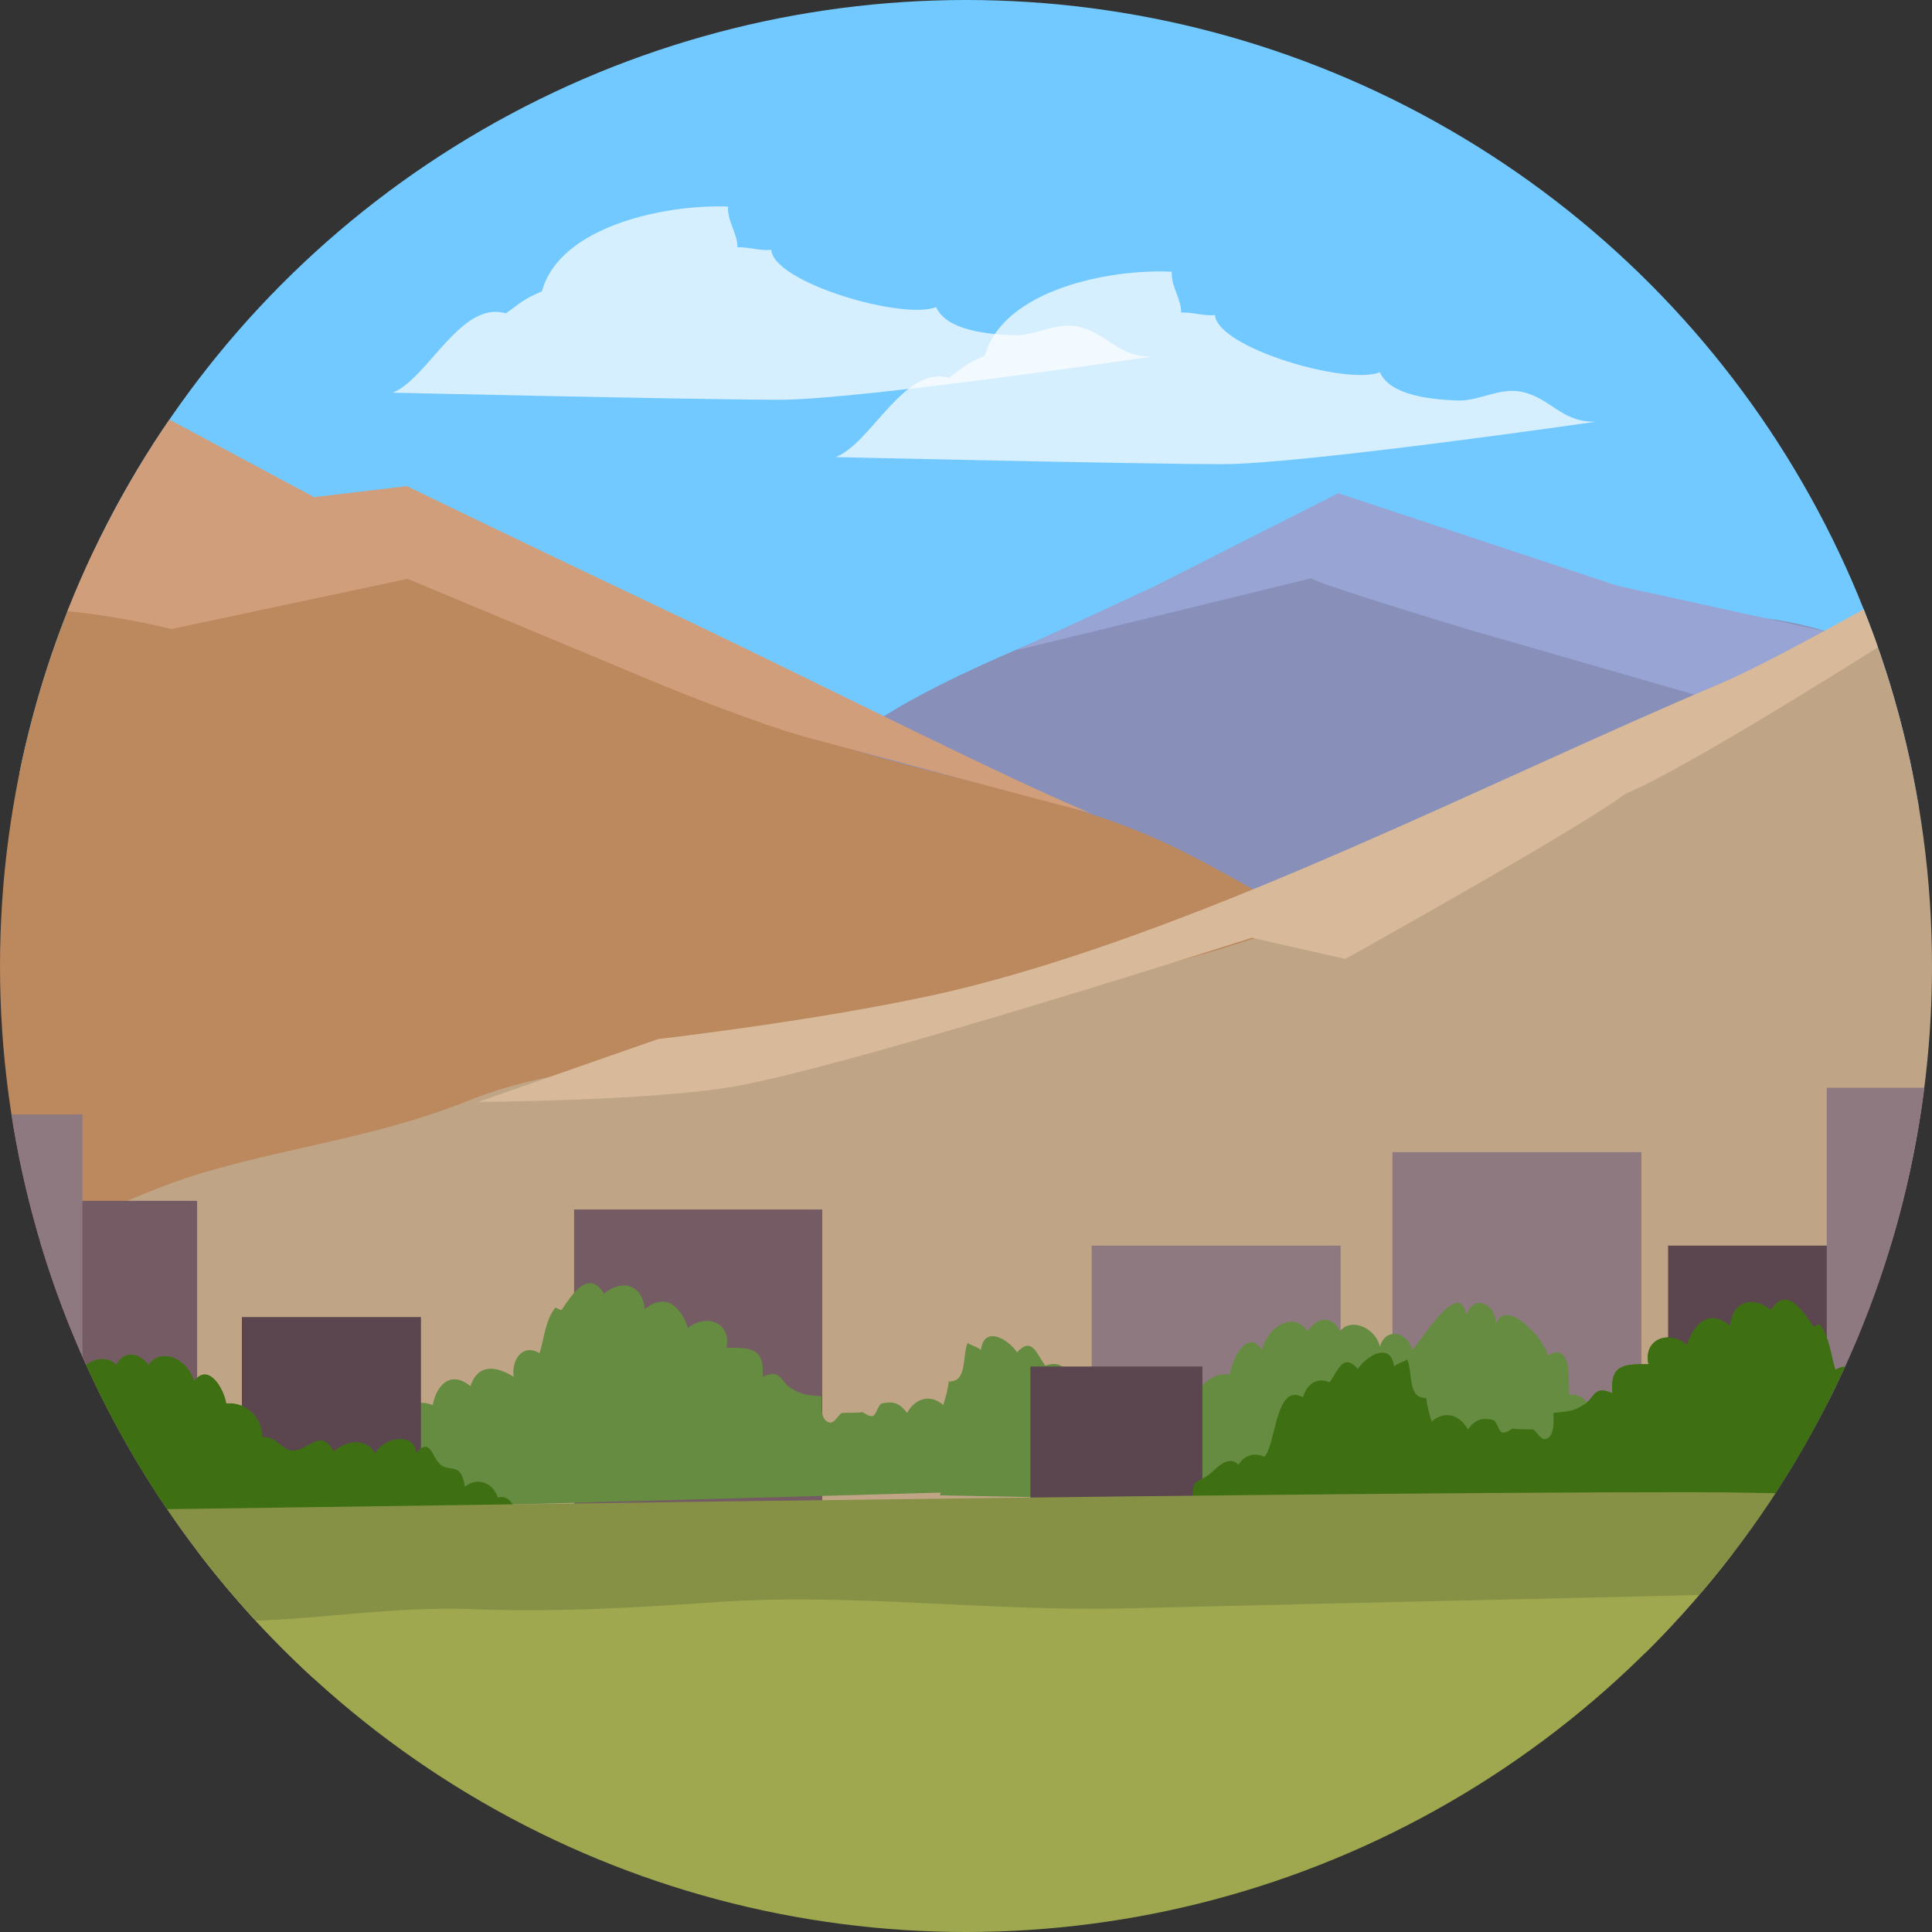
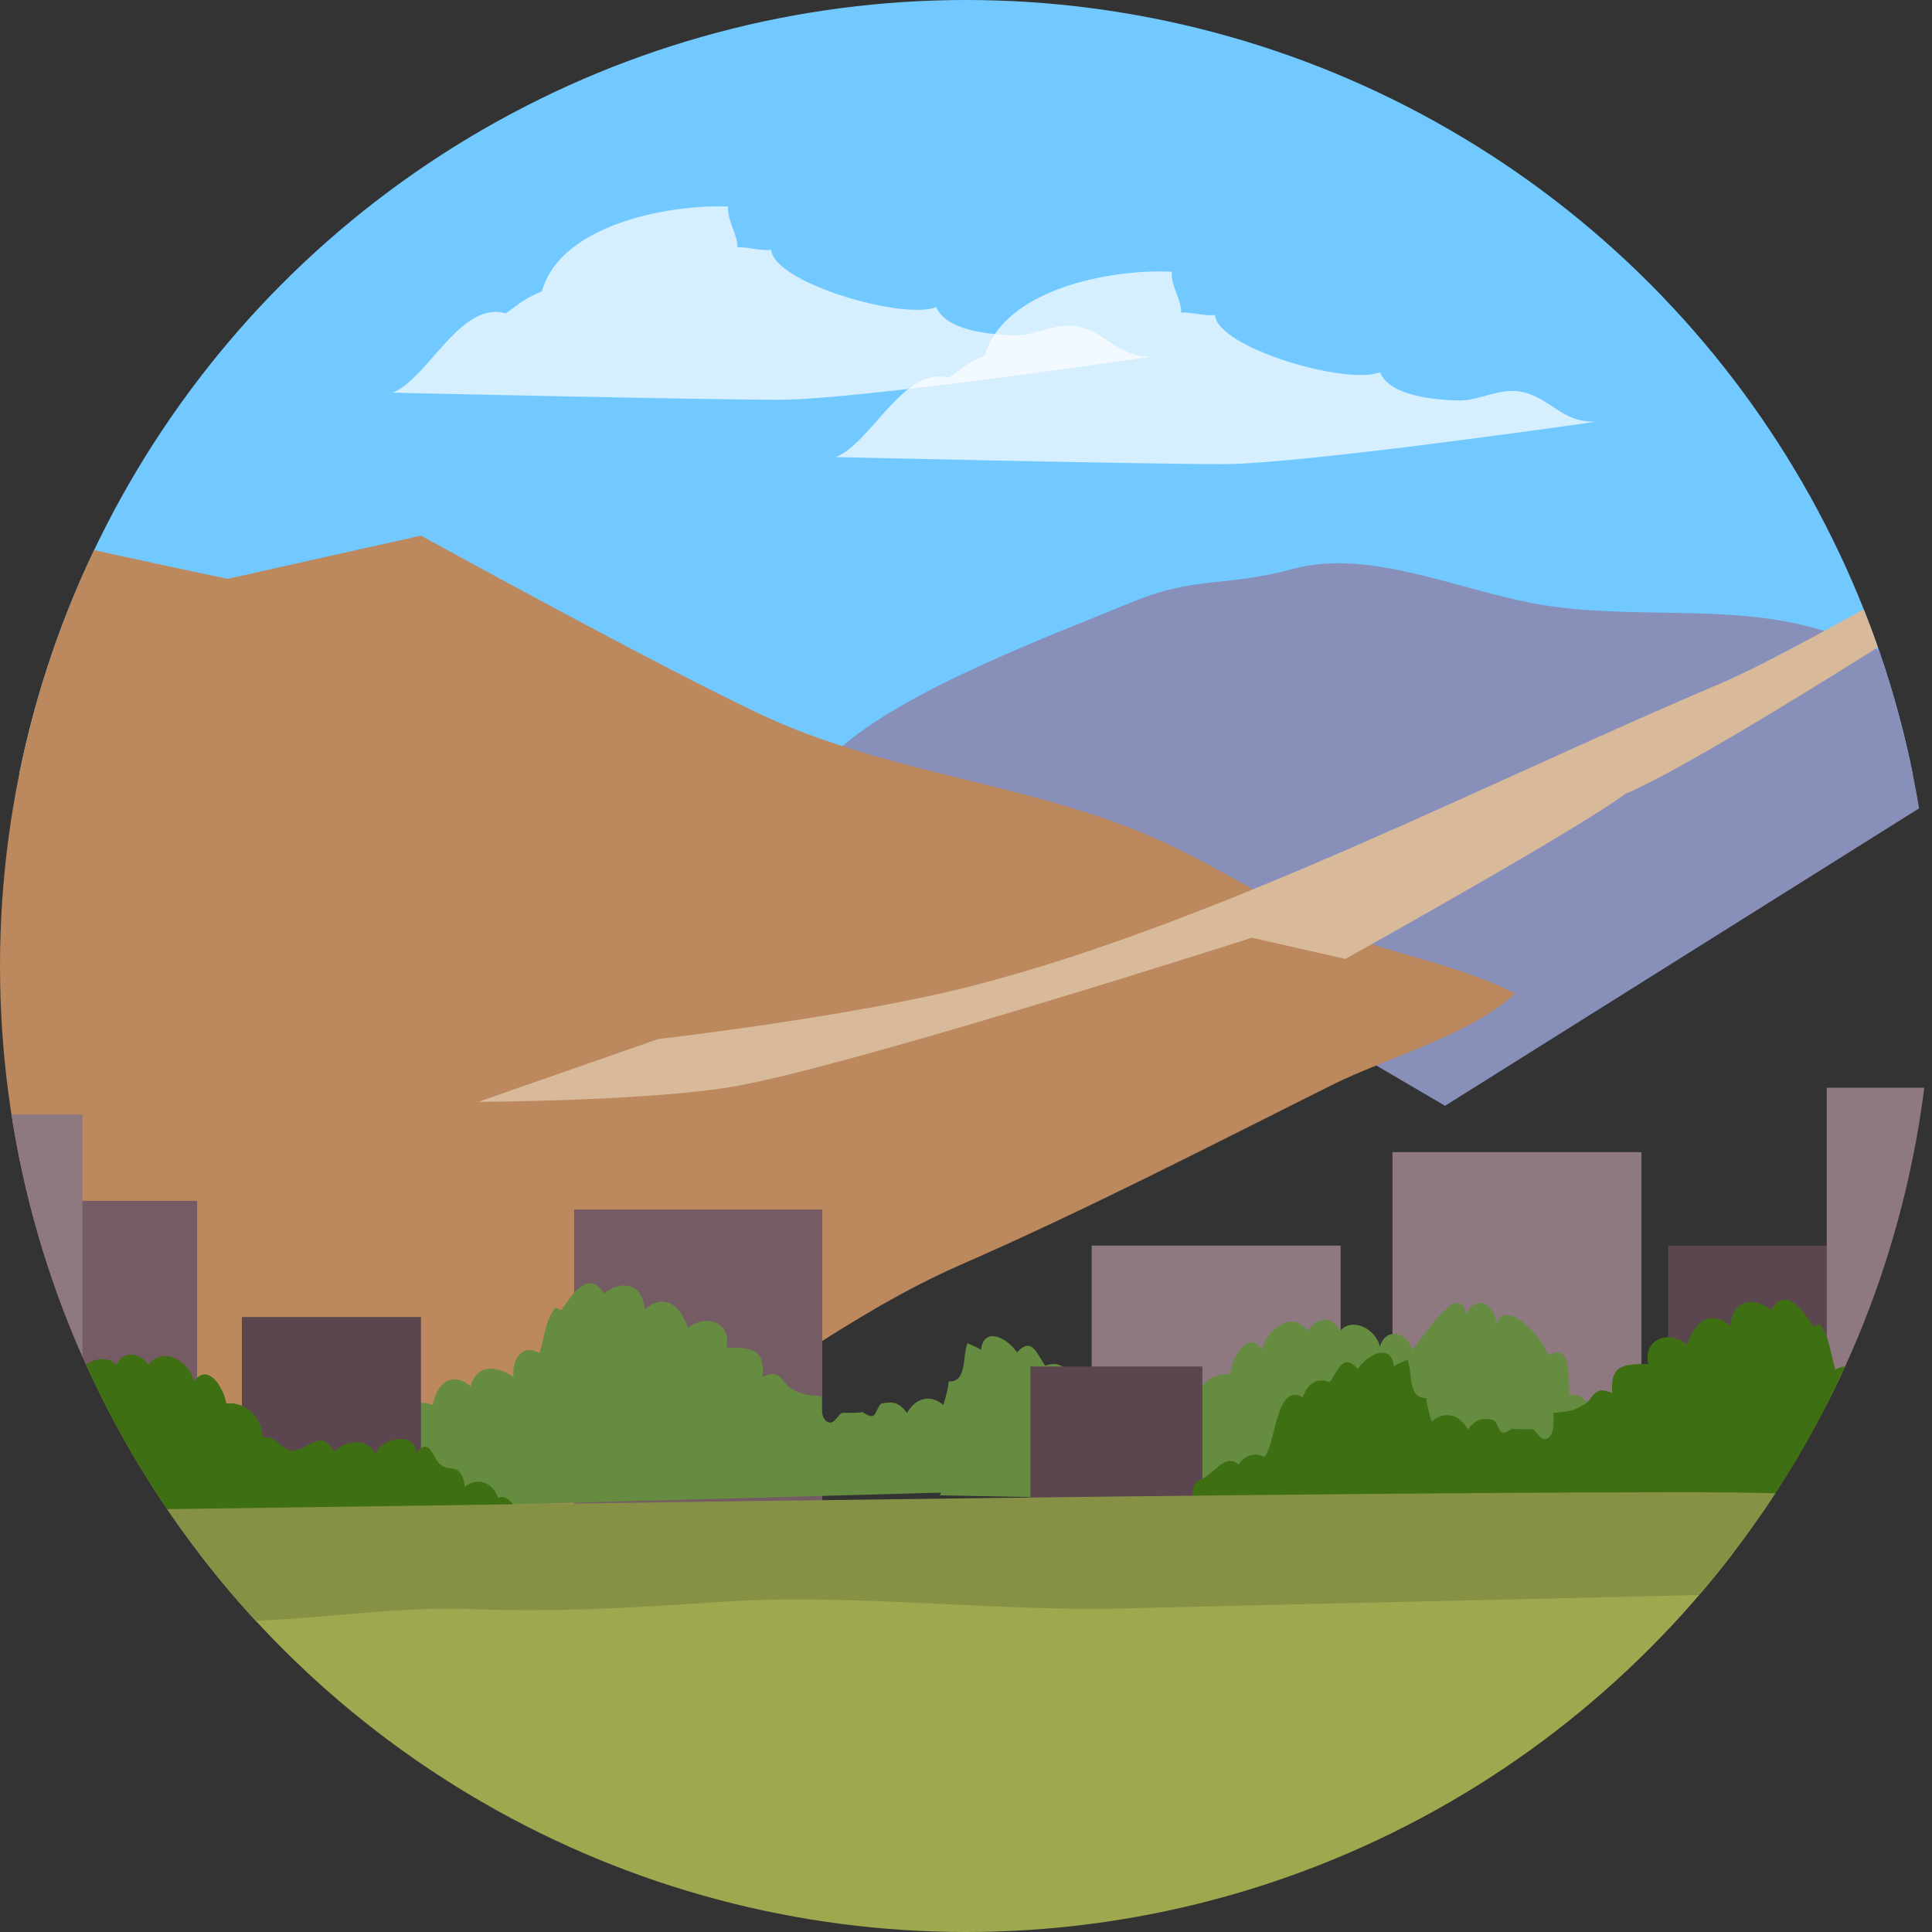
<svg xmlns="http://www.w3.org/2000/svg" xmlns:xlink="http://www.w3.org/1999/xlink" version="1.1" id="Layer_1" x="0px" y="0px" viewBox="0 0 246 246" style="enable-background:new 0 0 246 246;" xml:space="preserve">
  <rect x="0" y="0" width="246" height="246" fill="#333333" stroke="none" />
  <style type="text/css">
	.st0{clip-path:url(#SVGID_2_);fill:#71C9FF;}
	.st1{clip-path:url(#SVGID_2_);fill:#8890BA;}
	.st2{clip-path:url(#SVGID_2_);fill:#98A4D3;}
	.st3{clip-path:url(#SVGID_2_);fill:#BC885E;}
	.st4{clip-path:url(#SVGID_2_);fill:#BFA586;}
	.st5{clip-path:url(#SVGID_2_);fill:#D8BA9A;}
	.st6{clip-path:url(#SVGID_2_);fill:#D19E7C;}
	.st7{clip-path:url(#SVGID_2_);fill:#8E7980;}
	.st8{clip-path:url(#SVGID_2_);fill:#755B63;}
	.st9{clip-path:url(#SVGID_2_);fill:#3E7013;}
	.st10{clip-path:url(#SVGID_2_);fill:#668C41;}
	.st11{clip-path:url(#SVGID_2_);fill:#5B454E;}
	.st12{clip-path:url(#SVGID_2_);fill:#9FA84E;}
	.st13{clip-path:url(#SVGID_2_);fill:#869146;}
	.st14{opacity:0.7;clip-path:url(#SVGID_2_);fill:#FFFFFF;}
</style>
  <g>
    <g>
      <defs>
        <circle id="SVGID_1_" cx="123" cy="123" r="123" />
      </defs>
      <clipPath id="SVGID_2_">
        <use xlink:href="#SVGID_1_" style="overflow:visible;" />
      </clipPath>
      <rect x="-86.3" y="-39.2" class="st0" width="361" height="137.6" />
      <path class="st1" d="M106.7,95.5c8.5-7.7,27.2-14.6,37.6-18.9c8.1-3.3,11.7-1.8,20.5-4.2c9.4-2.5,20.4,2.5,30.3,4.4    c11.6,2.2,23.6,0.1,34.9,2.9c11.8,2.9,22.3,10.5,34.8,10.4L184,140.8L106.7,95.5z" />
-       <path class="st2" d="M170.4,62.8l-23.7,12l-17.3,8l37.7-9.2c-1.8,0,19.7,6.5,19.7,6.5l34.7,10l13.7-9.1L206,74.6L170.4,62.8z" />
      <path class="st3" d="M-139.8,71.5c16-5.7,37.3-0.7,54.2-4.4c18.2-4,33.8-14.3,52.3-8.5C-12,65.3,29,73.7,29,73.7l24.6-5.5    c0,0,36.3,20,46.5,24.2c15.7,6.5,32.9,7.8,48.2,14.9c7.8,3.6,14.9,8.5,22.9,11.7c7,2.7,15.2,4.1,21.7,7.5    c-5.6,5.3-16.5,8.2-23.6,11.8c-15.6,7.8-31.1,15.8-47.1,22.8c-26.7,11.7-55,41.3-84.2,45.5c-18.5,2.6-36.5-22.9-54-20.3    c-5.8,0.9-10,20.5-16,21.6c-3.8,0.7-6.1-0.9-7.9,1.7h-75L-139.8,71.5z" />
-       <path class="st4" d="M281.8,68.4c1.7,0.4-12.4-1.8-22.1,1c-6.5,1.9-42.9,22.7-53.6,27.7c-11.2,5.2-20,13.1-31.5,17.2    c-8.1,2.9-16.4,5.9-24.7,8.1c-7.8,2.1-15.8,1.6-23.6,3.3c-10.6,2.4-19.3,8.1-30.5,9.1c-13.1,1.2-23.8,0.4-36.3,5.4    c-11,4.4-21.7,5.7-32.9,8.9c-10.9,3.1-21.6,9.5-32.2,13.6c-12,4.7-23.5,8.6-34.2,15.6L-67,215.7l356-6.7L281.8,68.4z" />
      <path class="st5" d="M60.9,140.3l22.9-8c0,0,25.3-2.9,40.5-6.9c30.8-8,65.3-25.9,94.6-38.3c9.8-4.1,38.4-21,38.4-21    s4.2,11.5,8,22.4C256.8,96,247,77.4,247,77.4s-30.7,19.8-40.1,23.7c-5.6,4.3-35.6,21-35.6,21l-11.9-2.7c0,0-50.2,16.1-65.7,18.9    C83,140.2,60.9,140.3,60.9,140.3z" />
-       <path class="st6" d="M51.8,61.9L40,63.3L13.5,49.1l-24.9,14.6c0,0,2.9,6.7,2.4,9.4c0.8-1.2,1.6-2.5,2.3-3.8l1.4,8.2    c13.6-1,27.1,2.6,27.1,2.6l30.1-6.4l32.8,13.7c0,0,11.8,4.8,18.1,6.5c11.6,3.1,24.5,6.6,36,9.6c-10.7-4.4-32.1-15.3-51.3-24.5    C68.3,69.9,51.8,61.9,51.8,61.9z" />
      <rect x="139" y="158.6" class="st7" width="31.7" height="25.5" />
      <rect x="177.3" y="146.7" class="st7" width="31.7" height="38.3" />
      <rect x="73.1" y="154" class="st8" width="31.6" height="45.2" />
      <rect x="-56.9" y="157.9" class="st7" width="16" height="35.8" />
      <rect x="-66.1" y="170.8" class="st8" width="34.4" height="24.6" />
      <rect x="3.3" y="152.9" class="st8" width="21.8" height="44.2" />
      <rect x="-11.3" y="141.9" class="st7" width="21.8" height="44.2" />
      <path class="st9" d="M63.4,190.7c-0.6-1.9-2.6-2.7-4.2-1.4c-0.5-3.2-1.8-1.8-3.1-2.8c-1.1-0.9-1.3-3.6-3.1-1.5    c-0.2-2.8-4.4-1.9-5.2,0.1c-1.2-2.1-3.6-1.7-5.3-0.3c-1.7-3.1-3.3,0-5.3-0.1c-1.4-0.1-2-1.9-3.8-1.7c0-2.5-2-4.5-4.6-4.3    c-0.3-1.9-2.3-5.3-4.1-2.8c-0.6-2.5-3.9-4.6-5.8-2.1c-1.2-1.6-3.1-1.9-4.1,0c-1.6-1.7-4.7-0.2-5.1,1.8c-0.7-2.3-3.6-1.7-4.1,0.4    c-1.2-1.1-6.1-8.5-6.9-4c-1-2.7-4.1-1.2-3.7,1.3c-1-3.6-6.1,1.1-6.7,3.3c-3.1-1.6-2.6,2.8-2.7,4.6c-2.3-0.2-3,1.6-2.7,3.6    c-0.7-0.1-1.1,0.4-1.7,0.4c0.1,0.4-0.2,1-0.1,1.4c-2.8-0.6-3.6,2.3-3.3,4.6l0.6,3l87.3-1.5C65.9,192.8,65.1,190.1,63.4,190.7z" />
      <path class="st9" d="M256.8,188.9c-0.1-2.7-1.4-5-4.4-4.6c-0.3-2.6-2.5-4.3-5.1-3.3c-0.5-2.7-2.4-4.4-4.8-2.4    c-1-3-3.4-2.5-5.5-1.2c0.3-2.1-1.1-4.3-3.3-3c-0.6-1.9-0.7-4.1-2-5.8c-0.1,0-0.6,0.3-0.8,0.3c-1.3-1.9-3.4-5.3-5.4-2.1    c-2.4-1.9-4.9-1.1-5.2,2c-2.7-2.2-4.6-0.3-5.5,2.4c-2.3-1.9-5.6-0.7-4.9,2.5c-3.1,0-4.9,0-4.6,3.7c-2.5-1.1-2.2,0.7-3.7,1.5    c-1.3,0.8-1.8,0.8-3.8,1c0,1,0.2,2.9-0.9,3.3c-0.8,0.3-1.3-1.2-1.8-1.2c-0.4,0-2.2,0-2.5-0.1c-0.1,0-0.8,0.6-1.3,0.5    c-0.5-0.1-0.7-1.5-1.2-1.6c-1.4-0.3-2.2-0.1-3.2,1.2c-1-1.8-2.9-2.5-4.6-1c-0.3-0.9-0.6-2-0.7-3c-2.4,0.1-1.7-3.2-2.4-4.9    c-0.4,0.3-1.3,0.5-1.7,0.9c-0.4-3.2-3.5-1.4-4.6,0.3c-1.9-2.1-2.5,0.2-3.6,1.7c-1.7-0.7-2.9,0.3-3.4,1.9c-3.5-1.9-3.4,5.9-4.9,7.6    c-1.2-0.6-2.6-0.2-3.3,1c-1.4-1.4-3,0.7-3.7,1.2c-1.6,1.3-2.3,0.3-2.1,3.6l108.2,3c0.1,0.4,0.2,0.8,0.3,1.2    C260.5,194.2,258.1,189.1,256.8,188.9z" />
      <path class="st10" d="M45.6,186.8c0.1-2.7,1.4-5,4.4-4.6c0.3-2.6,2.5-4.3,5.1-3.3c0.5-2.7,2.4-4.4,4.8-2.4c1-3,3.4-2.5,5.5-1.2    c-0.3-2.1,1.1-4.3,3.3-3c0.6-1.9,0.7-4.1,2-5.8c0.1,0,0.6,0.3,0.8,0.3c1.3-1.9,3.4-5.3,5.4-2.1c2.4-1.9,4.9-1.1,5.2,2    c2.7-2.2,4.6-0.3,5.5,2.4c2.3-1.9,5.6-0.7,4.9,2.5c3.1,0,4.9,0,4.6,3.7c2.5-1.1,2.2,0.7,3.7,1.5c1.3,0.8,1.8,0.8,3.8,1    c0,1-0.2,2.9,0.9,3.3c0.8,0.3,1.3-1.2,1.8-1.2c0.4,0,2.2,0,2.5-0.1c0.1,0,0.8,0.6,1.3,0.5c0.5-0.1,0.7-1.5,1.2-1.6    c1.4-0.3,2.2-0.1,3.2,1.2c1-1.8,2.9-2.5,4.6-1c0.3-0.9,0.6-2,0.7-3c2.4,0.1,1.7-3.2,2.4-4.9c0.4,0.3,1.3,0.5,1.7,0.9    c0.4-3.2,3.5-1.4,4.6,0.3c1.9-2.1,2.5,0.2,3.6,1.7c1.7-0.7,2.9,0.3,3.4,1.9c3.5-1.9,3.4,5.9,4.9,7.6c1.2-0.6,2.6-0.2,3.3,1    c1.4-1.4,3,0.7,3.7,1.2c1.6,1.3,2.3,0.3,2.1,3.6l-108.2,3c-0.1,0.4-0.2,0.8-0.3,1.2C42,192,44.3,186.9,45.6,186.8z" />
      <rect x="30.8" y="167.7" class="st11" width="22.8" height="27.7" />
      <path class="st10" d="M122,188.5c0.6-2.1,2.6-2.9,4.2-1.6c0.5-3.6,1.8-2,3.1-3.1c1.1-1,1.3-4,3.1-1.7c0.2-3.1,4.4-2.1,5.2,0.1    c1.2-2.4,3.6-1.9,5.3-0.4c1.7-3.4,3.3,0,5.3-0.2c1.4-0.1,2-2.1,3.8-1.9c0-2.8,2-5,4.6-4.7c0.3-2.1,2.3-5.9,4.1-3.1    c0.6-2.8,3.9-5.1,5.8-2.4c1.2-1.8,3.1-2.1,4.1,0c1.6-1.9,4.7-0.2,5.1,2c0.7-2.6,3.6-1.9,4.1,0.4c1.2-1.2,6.1-9.4,6.9-4.4    c1-3,4.1-1.3,3.7,1.4c1-4,6.1,1.3,6.7,3.7c3.1-1.8,2.6,3.1,2.7,5c2.3-0.2,3,1.8,2.7,4c0.7-0.1,1.1,0.4,1.7,0.4    c-0.1,0.5,0.2,1.1,0.1,1.6c2.8-0.6,3.6,2.5,3.3,5.1l-0.6,3.4l-87.3-1.7C119.5,190.9,120.3,187.8,122,188.5z" />
      <rect x="131.2" y="174" class="st11" width="21.9" height="22.4" />
      <rect x="212.4" y="158.6" class="st11" width="42.9" height="49.7" />
      <rect x="232.6" y="138.5" class="st7" width="23.6" height="49.7" />
      <rect x="-26.7" y="164.6" class="st11" width="28.5" height="32.5" />
      <path class="st9" d="M63.4,190.7c-0.6-1.9-2.6-2.7-4.2-1.4c-0.5-3.2-1.8-1.8-3.1-2.8c-1.1-0.9-1.3-3.6-3.1-1.5    c-0.2-2.8-4.4-1.9-5.2,0.1c-1.2-2.1-3.6-1.7-5.3-0.3c-1.7-3.1-3.3,0-5.3-0.1c-1.4-0.1-2-1.9-3.8-1.7c0-2.5-2-4.5-4.6-4.3    c-0.3-1.9-2.3-5.3-4.1-2.8c-0.6-2.5-3.9-4.6-5.8-2.1c-1.2-1.6-3.1-1.9-4.1,0c-1.6-1.7-4.7-0.2-5.1,1.8c-0.7-2.3-3.6-1.7-4.1,0.4    c-1.2-1.1-6.1-8.5-6.9-4c-1-2.7-4.1-1.2-3.7,1.3c-1-3.6-6.1,1.1-6.7,3.3c-3.1-1.6-2.6,2.8-2.7,4.6c-2.3-0.2-3,1.6-2.7,3.6    c-0.7-0.1-1.1,0.4-1.7,0.4c0.1,0.4-0.2,1-0.1,1.4c-2.8-0.6-3.6,2.3-3.3,4.6l0.6,3l87.3-1.5C65.9,192.8,65.1,190.1,63.4,190.7z" />
      <path class="st9" d="M256.8,188.9c-0.1-2.7-1.4-5-4.4-4.6c-0.3-2.6-2.5-4.3-5.1-3.3c-0.5-2.7-2.4-4.4-4.8-2.4    c-1-3-3.4-2.5-5.5-1.2c0.3-2.1-1.1-4.3-3.3-3c-0.6-1.9-0.7-4.1-2-5.8c-0.1,0-0.6,0.3-0.8,0.3c-1.3-1.9-3.4-5.3-5.4-2.1    c-2.4-1.9-4.9-1.1-5.2,2c-2.7-2.2-4.6-0.3-5.5,2.4c-2.3-1.9-5.6-0.7-4.9,2.5c-3.1,0-4.9,0-4.6,3.7c-2.5-1.1-2.2,0.7-3.7,1.5    c-1.3,0.8-1.8,0.8-3.8,1c0,1,0.2,2.9-0.9,3.3c-0.8,0.3-1.3-1.2-1.8-1.2c-0.4,0-2.2,0-2.5-0.1c-0.1,0-0.8,0.6-1.3,0.5    c-0.5-0.1-0.7-1.5-1.2-1.6c-1.4-0.3-2.2-0.1-3.2,1.2c-1-1.8-2.9-2.5-4.6-1c-0.3-0.9-0.6-2-0.7-3c-2.4,0.1-1.7-3.2-2.4-4.9    c-0.4,0.3-1.3,0.5-1.7,0.9c-0.4-3.2-3.5-1.4-4.6,0.3c-1.9-2.1-2.5,0.2-3.6,1.7c-1.7-0.7-2.9,0.3-3.4,1.9c-3.5-1.9-3.4,5.9-4.9,7.6    c-1.2-0.6-2.6-0.2-3.3,1c-1.4-1.4-3,0.7-3.7,1.2c-1.6,1.3-2.3,0.3-2.1,3.6l108.2,3c0.1,0.4,0.2,0.8,0.3,1.2    C260.5,194.2,258.1,189.1,256.8,188.9z" />
      <rect x="-61.1" y="197.9" class="st12" width="324.9" height="73.8" />
      <path class="st13" d="M-77,193.8c8.3-1.2,14.7,1.2,22.6,1.6c5.6,0.3,9.7-2.1,15.1-2.9c6.2-1,13-0.2,19.3-0.2c9.5,0,19.1,0,28.6,0    c10.7,0,148.4-2.3,206.6-2.3c26.7,0,53.3,2.6,79.7,4.7c-15.5,8.8-38.7,7.3-56.2,7.8c-31.9,0.9-63.6,1.5-95.6,2.3    c-17.4,0.4-34.5-2-51.9-0.8c-10.2,0.7-20.5,1.3-30.7,0.9c-10.2-0.4-18.9,1.2-28.9,1.5c-18.1,0.6-35.6-5.1-53.5-5.3    c-12.9-0.1-25.4,4.9-38.1,5.3c-9.4,0.3-20.2-0.8-29.3-3.1c-6.7-1.7-12-12.4-18.8-9.4C-103.7,192-77,193.8-77,193.8z" />
      <path class="st14" d="M146.7,45.4c-4.4,0.1-5.7-3-9.4-3.8c-2.8-0.6-5.3,1.1-8,1.1c-3.4-0.1-8.8-0.6-10.1-3.6    c-4.2,1.7-20.7-3.1-21-7.3c-1.3,0.2-3-0.4-4.3-0.3c0-1.8-1.3-3.3-1.2-5.2C84.9,26,71.3,28.7,69,37.1c-2.6,1.1-2.7,1.5-4.6,2.8    C58.7,38.2,54.5,48.2,50,50c0,0,39.2,0.9,49.3,0.9S146.7,45.4,146.7,45.4z" />
      <path class="st14" d="M203.2,53.7c-4.4,0.1-5.7-3-9.4-3.8c-2.8-0.6-5.3,1.1-8,1.1c-3.4-0.1-8.8-0.6-10.1-3.6    c-4.2,1.7-20.7-3.1-21-7.3c-1.3,0.2-3-0.4-4.3-0.3c0-1.8-1.3-3.3-1.2-5.2c-7.9-0.4-21.5,2.3-23.8,10.7c-2.6,1.1-2.7,1.5-4.6,2.8    c-5.7-1.6-9.9,8.4-14.4,10.1c0,0,39.2,0.9,49.3,0.9S203.2,53.7,203.2,53.7z" />
    </g>
  </g>
</svg>